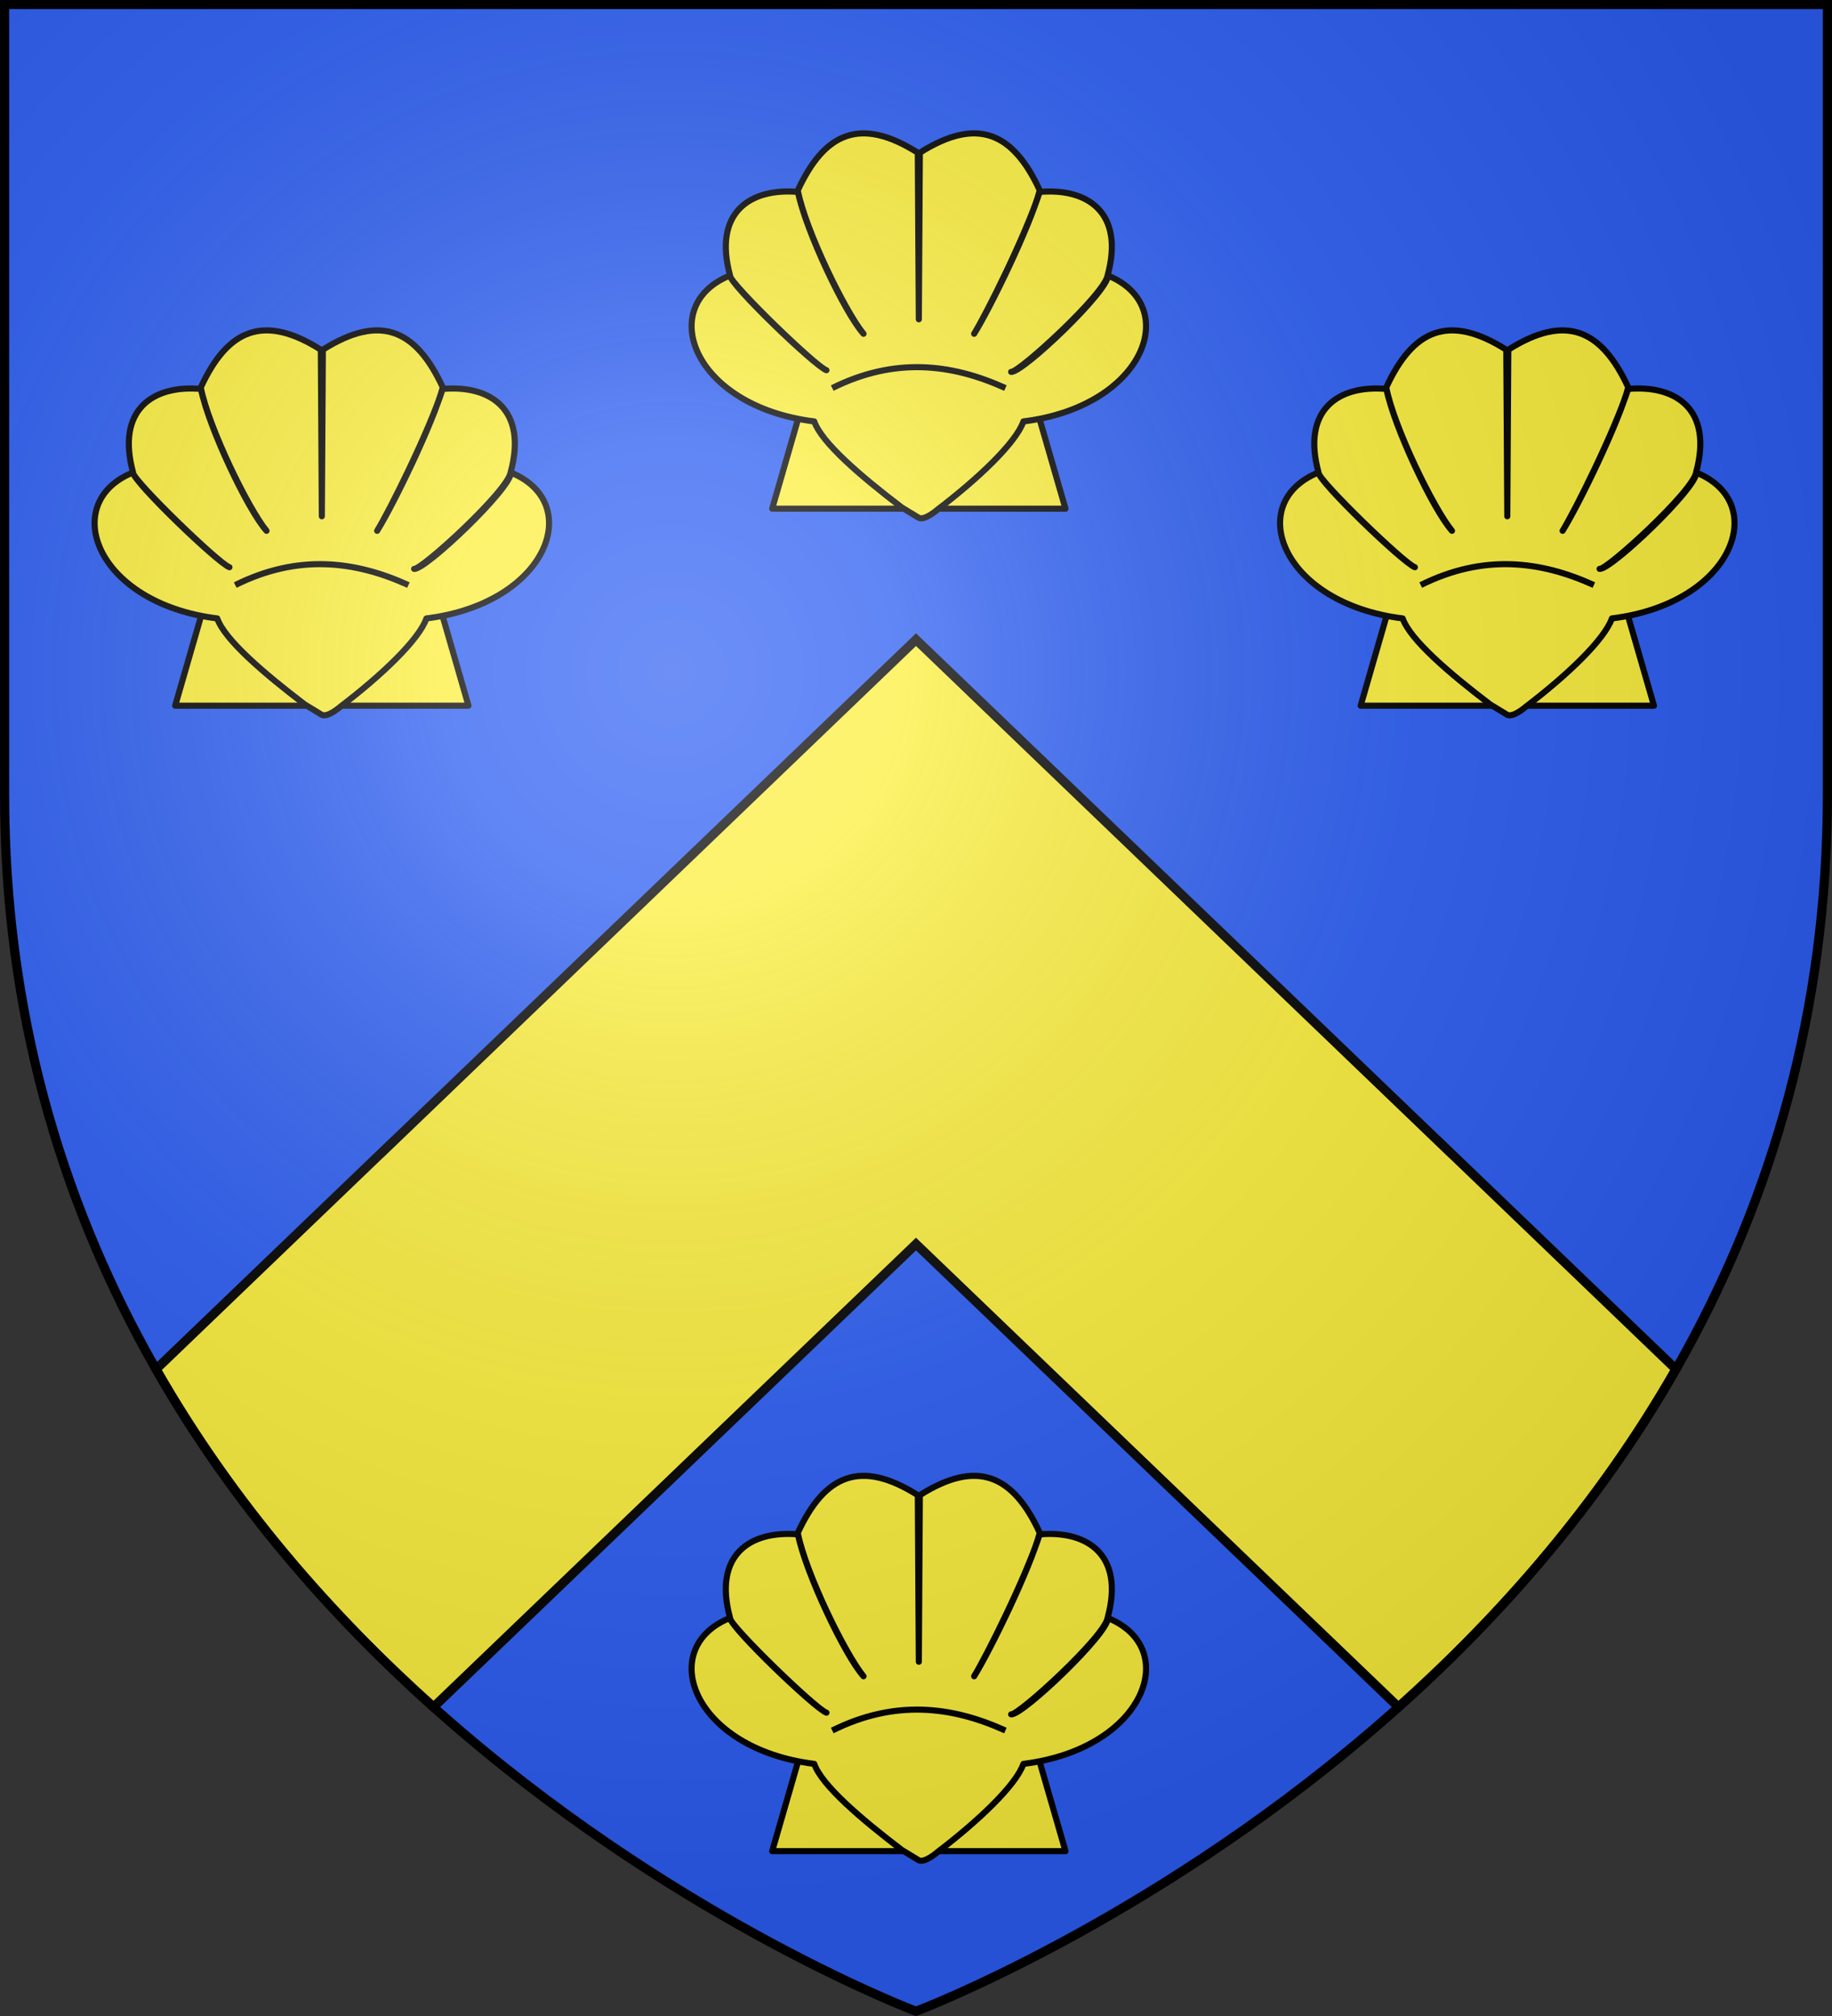
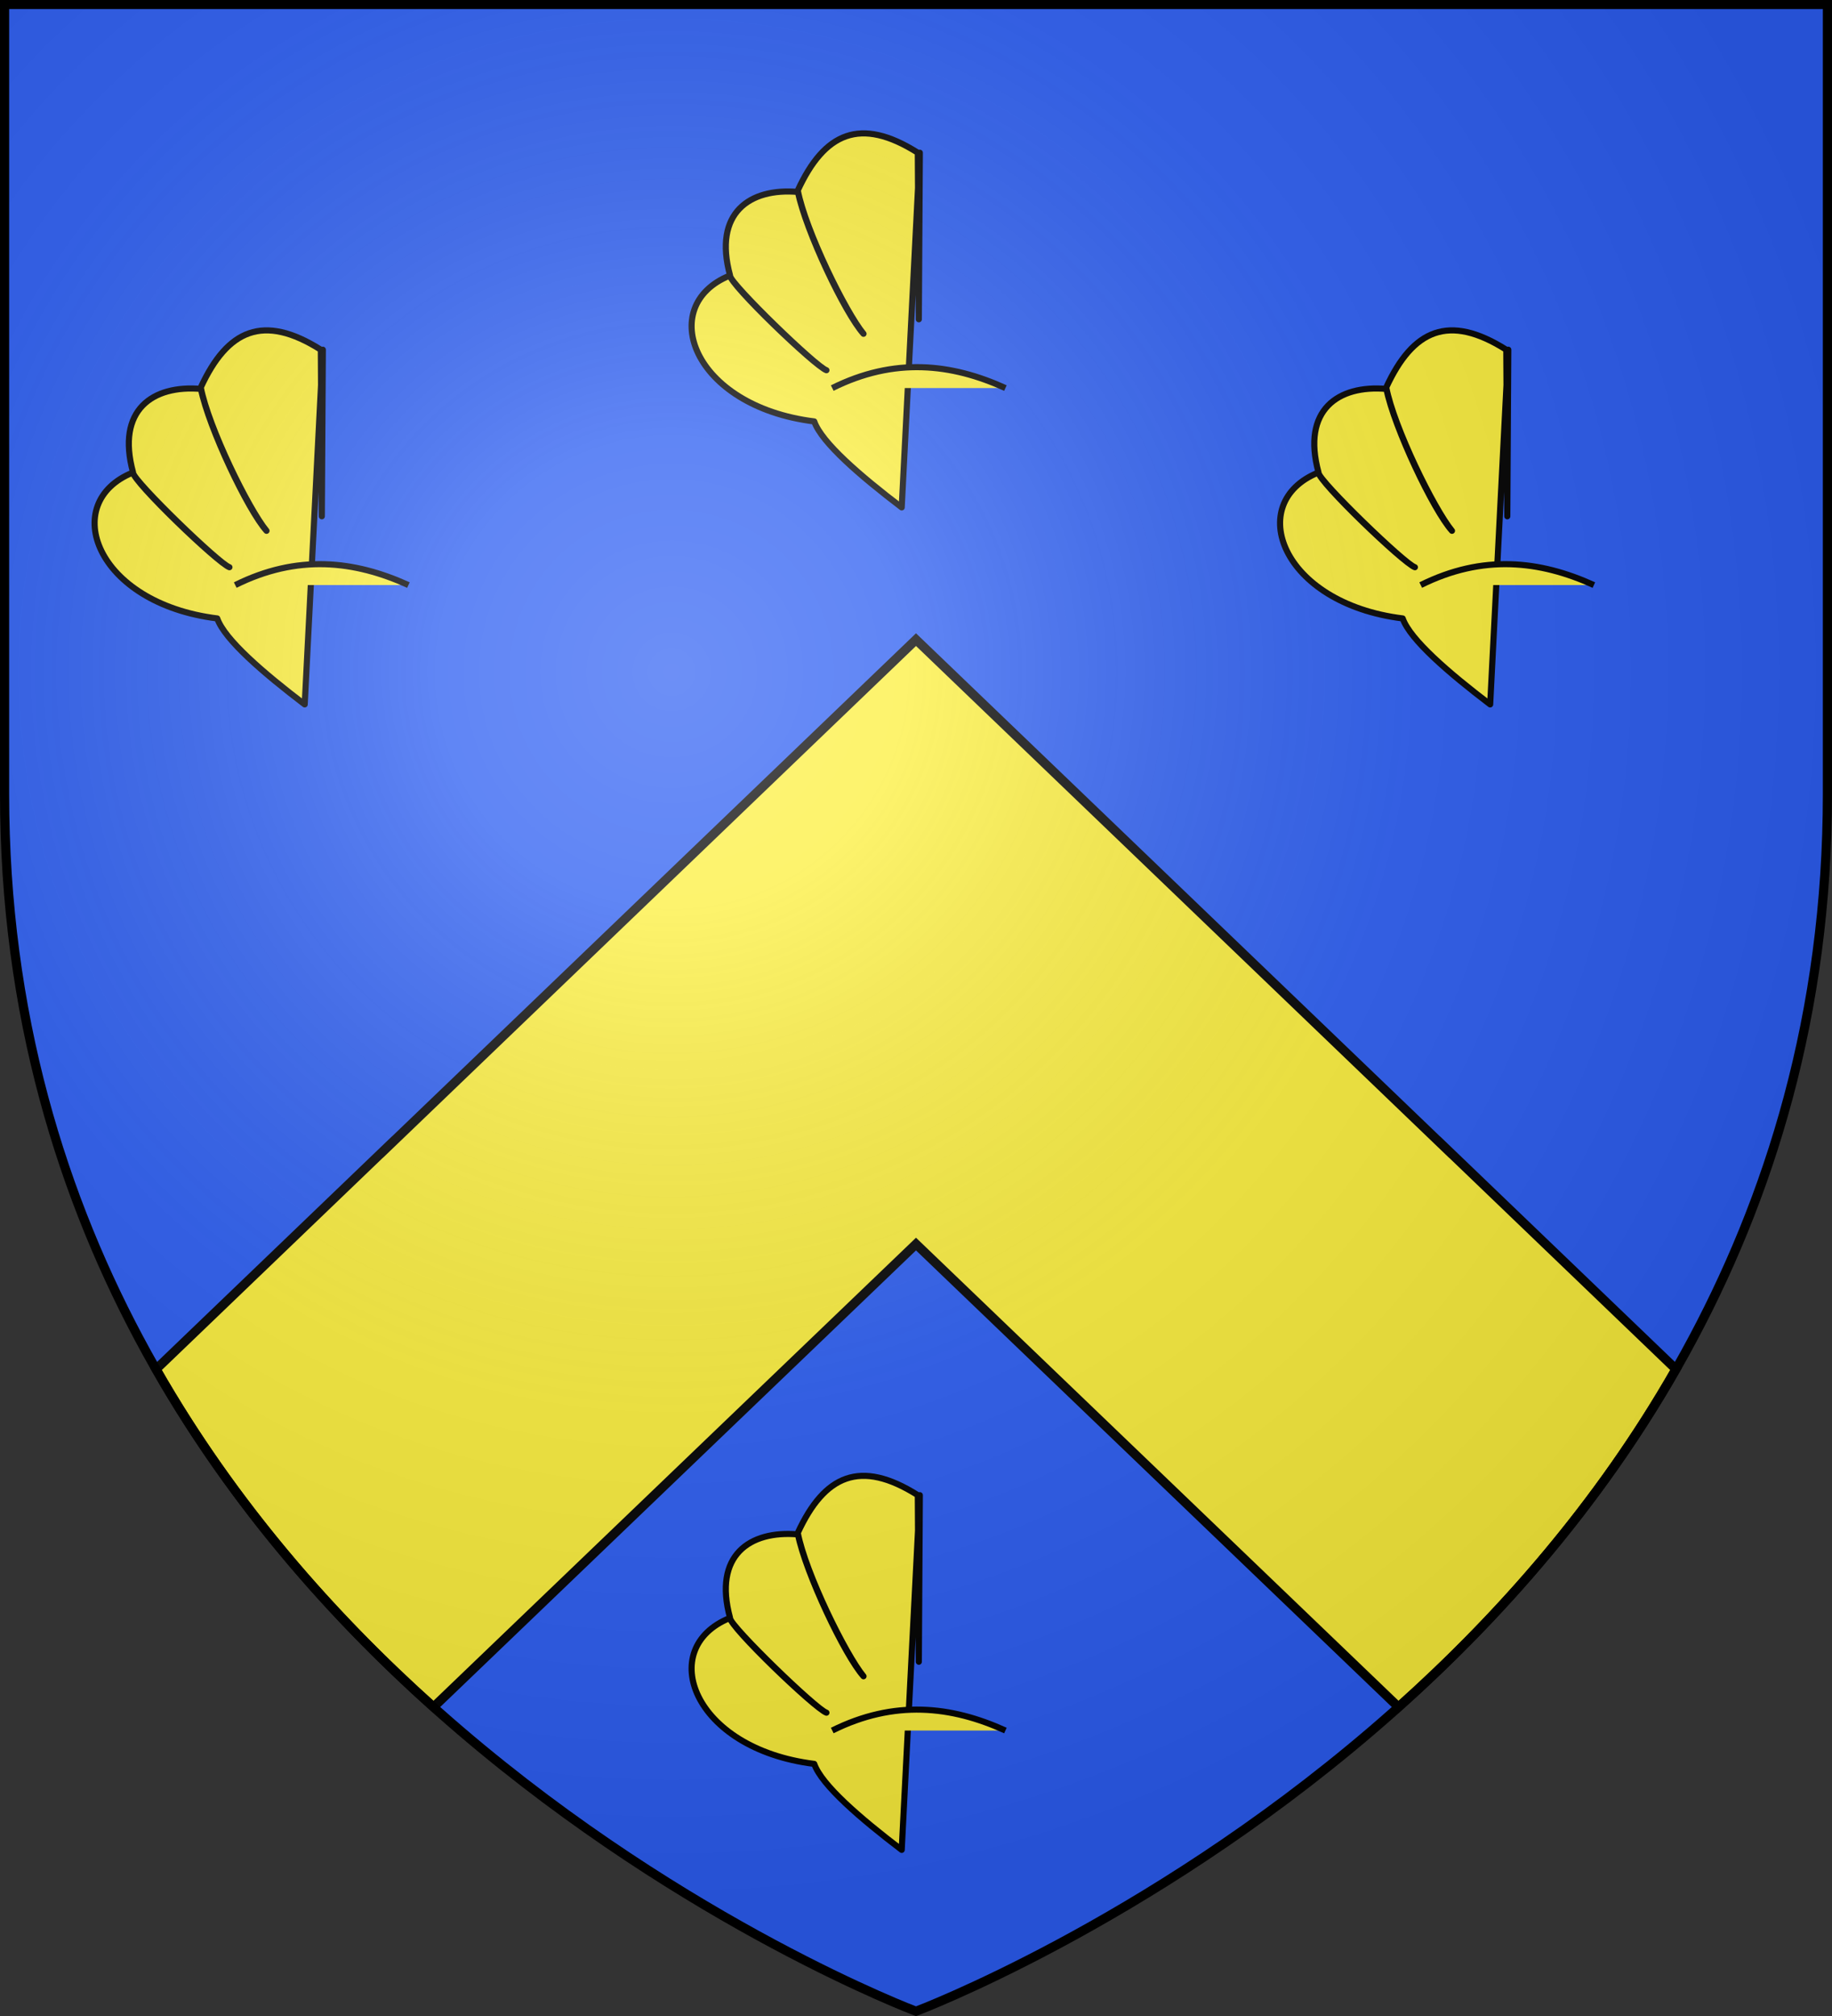
<svg xmlns="http://www.w3.org/2000/svg" xmlns:xlink="http://www.w3.org/1999/xlink" width="600" height="660" version="1.0">
  <rect width="100%" height="100%" fill="#333333" stroke="none" />
  <defs>
    <radialGradient id="c" cx="-80" cy="-80" r="405" gradientUnits="userSpaceOnUse">
      <stop offset="0" style="stop-color:#fff;stop-opacity:.31" />
      <stop offset=".19" style="stop-color:#fff;stop-opacity:.25" />
      <stop offset=".6" style="stop-color:#6b6b6b;stop-opacity:.125" />
      <stop offset="1" style="stop-color:#000;stop-opacity:.125" />
    </radialGradient>
    <path id="a" d="M-298.5-298.5h597V-40C298.5 246.31 0 358.5 0 358.5S-298.5 246.31-298.5-40v-258.5z" />
  </defs>
  <g transform="translate(300 300)">
    <use xlink:href="#a" width="600" height="660" style="fill:#2b5df2" />
    <path d="M0-90.594-173.156 75.594v-.031l-75.729 72.687c25.39 44.446 57.832 81.035 90.885 110.6L0 107.281 158 258.85c33.053-29.565 65.495-66.154 90.885-110.6l-75.729-72.688v.032z" style="fill:#fcef3c;stroke:#000;stroke-width:3;stroke-opacity:1" />
    <g id="b" style="fill:#fcef3c;stroke:#000;stroke-width:3.976;stroke-linecap:butt;stroke-linejoin:round;stroke-miterlimit:4;stroke-dasharray:none;stroke-opacity:1">
-       <path d="m-4.854 566.79 42.031 145.625h106.844l42.094-145.625h-95.5z" style="display:inline;fill:#fcef3c;fill-opacity:1;fill-rule:evenodd;stroke:#000;stroke-width:3.976;stroke-linecap:butt;stroke-linejoin:round;stroke-miterlimit:4;stroke-dasharray:none;stroke-opacity:1" transform="matrix(.503 0 0 -.503 -44.659 151.63)" />
-       <path d="M79.477 567.619C52.6 588.072 27.306 609.805 22.524 623.58c-79.385 9.85-103.209 75.367-54.984 94.936 1.143-6.186 56.465-59.6 62.927-61.607-7.702 2.85-63.044 56.025-62.763 61.716-11.073 40.69 12.758 57.045 44.217 54.329 5.074-25.204 30.64-79.006 42.693-92.338-11.783 14.31-37.863 67.47-42.802 93.322 17.379 37.645 40.687 48.202 78.159 24.54l.655-108.42.656 108.42c37.472 23.662 60.725 13.105 78.104-24.54-6.281-23.167-32.212-76.515-42.747-93.322 8.314 13.625 33.622 64.325 42.693 92.338 31.458 2.716 55.29-13.64 44.217-54.329-1.79-12.24-58.238-63.662-62.818-62.798 7.344-.804 63.567 52.82 62.982 62.69 48.224-19.57 24.4-85.087-54.985-94.937-4.78-13.776-29.105-36.967-55.98-57.42 0 0-8.119-7.168-12.122-5.32z" style="display:inline;fill:#fcef3c;fill-opacity:1;fill-rule:evenodd;stroke:#000;stroke-width:3.976;stroke-linecap:butt;stroke-linejoin:round;stroke-miterlimit:4;stroke-dasharray:none;stroke-opacity:1" transform="matrix(.503 0 0 -.503 -44.659 151.63)" />
+       <path d="M79.477 567.619C52.6 588.072 27.306 609.805 22.524 623.58c-79.385 9.85-103.209 75.367-54.984 94.936 1.143-6.186 56.465-59.6 62.927-61.607-7.702 2.85-63.044 56.025-62.763 61.716-11.073 40.69 12.758 57.045 44.217 54.329 5.074-25.204 30.64-79.006 42.693-92.338-11.783 14.31-37.863 67.47-42.802 93.322 17.379 37.645 40.687 48.202 78.159 24.54l.655-108.42.656 108.42z" style="display:inline;fill:#fcef3c;fill-opacity:1;fill-rule:evenodd;stroke:#000;stroke-width:3.976;stroke-linecap:butt;stroke-linejoin:round;stroke-miterlimit:4;stroke-dasharray:none;stroke-opacity:1" transform="matrix(.503 0 0 -.503 -44.659 151.63)" />
      <path d="M34.251 645.293c40.462 20.146 77.459 16.043 112.75 0" style="display:inline;fill:#fcef3c;fill-rule:evenodd;stroke:#000;stroke-width:3.976;stroke-linecap:butt;stroke-linejoin:round;stroke-miterlimit:4;stroke-dasharray:none;stroke-opacity:1" transform="matrix(.503 0 0 -.503 -44.659 151.63)" />
    </g>
    <use xlink:href="#b" width="100%" height="100%" transform="translate(0 439.495)" />
    <use xlink:href="#b" width="100%" height="100%" transform="translate(-195.522 64.495)" />
    <use xlink:href="#b" width="100%" height="100%" transform="translate(192.73 64.495)" />
  </g>
  <g style="display:inline" transform="translate(300 300)">
    <use xlink:href="#a" width="600" height="660" style="fill:url(#c)" />
  </g>
  <use xlink:href="#a" width="600" height="660" style="fill:none;stroke:#000;stroke-width:3;stroke-opacity:1" transform="matrix(1 0 0 1 300 299.954)" />
</svg>